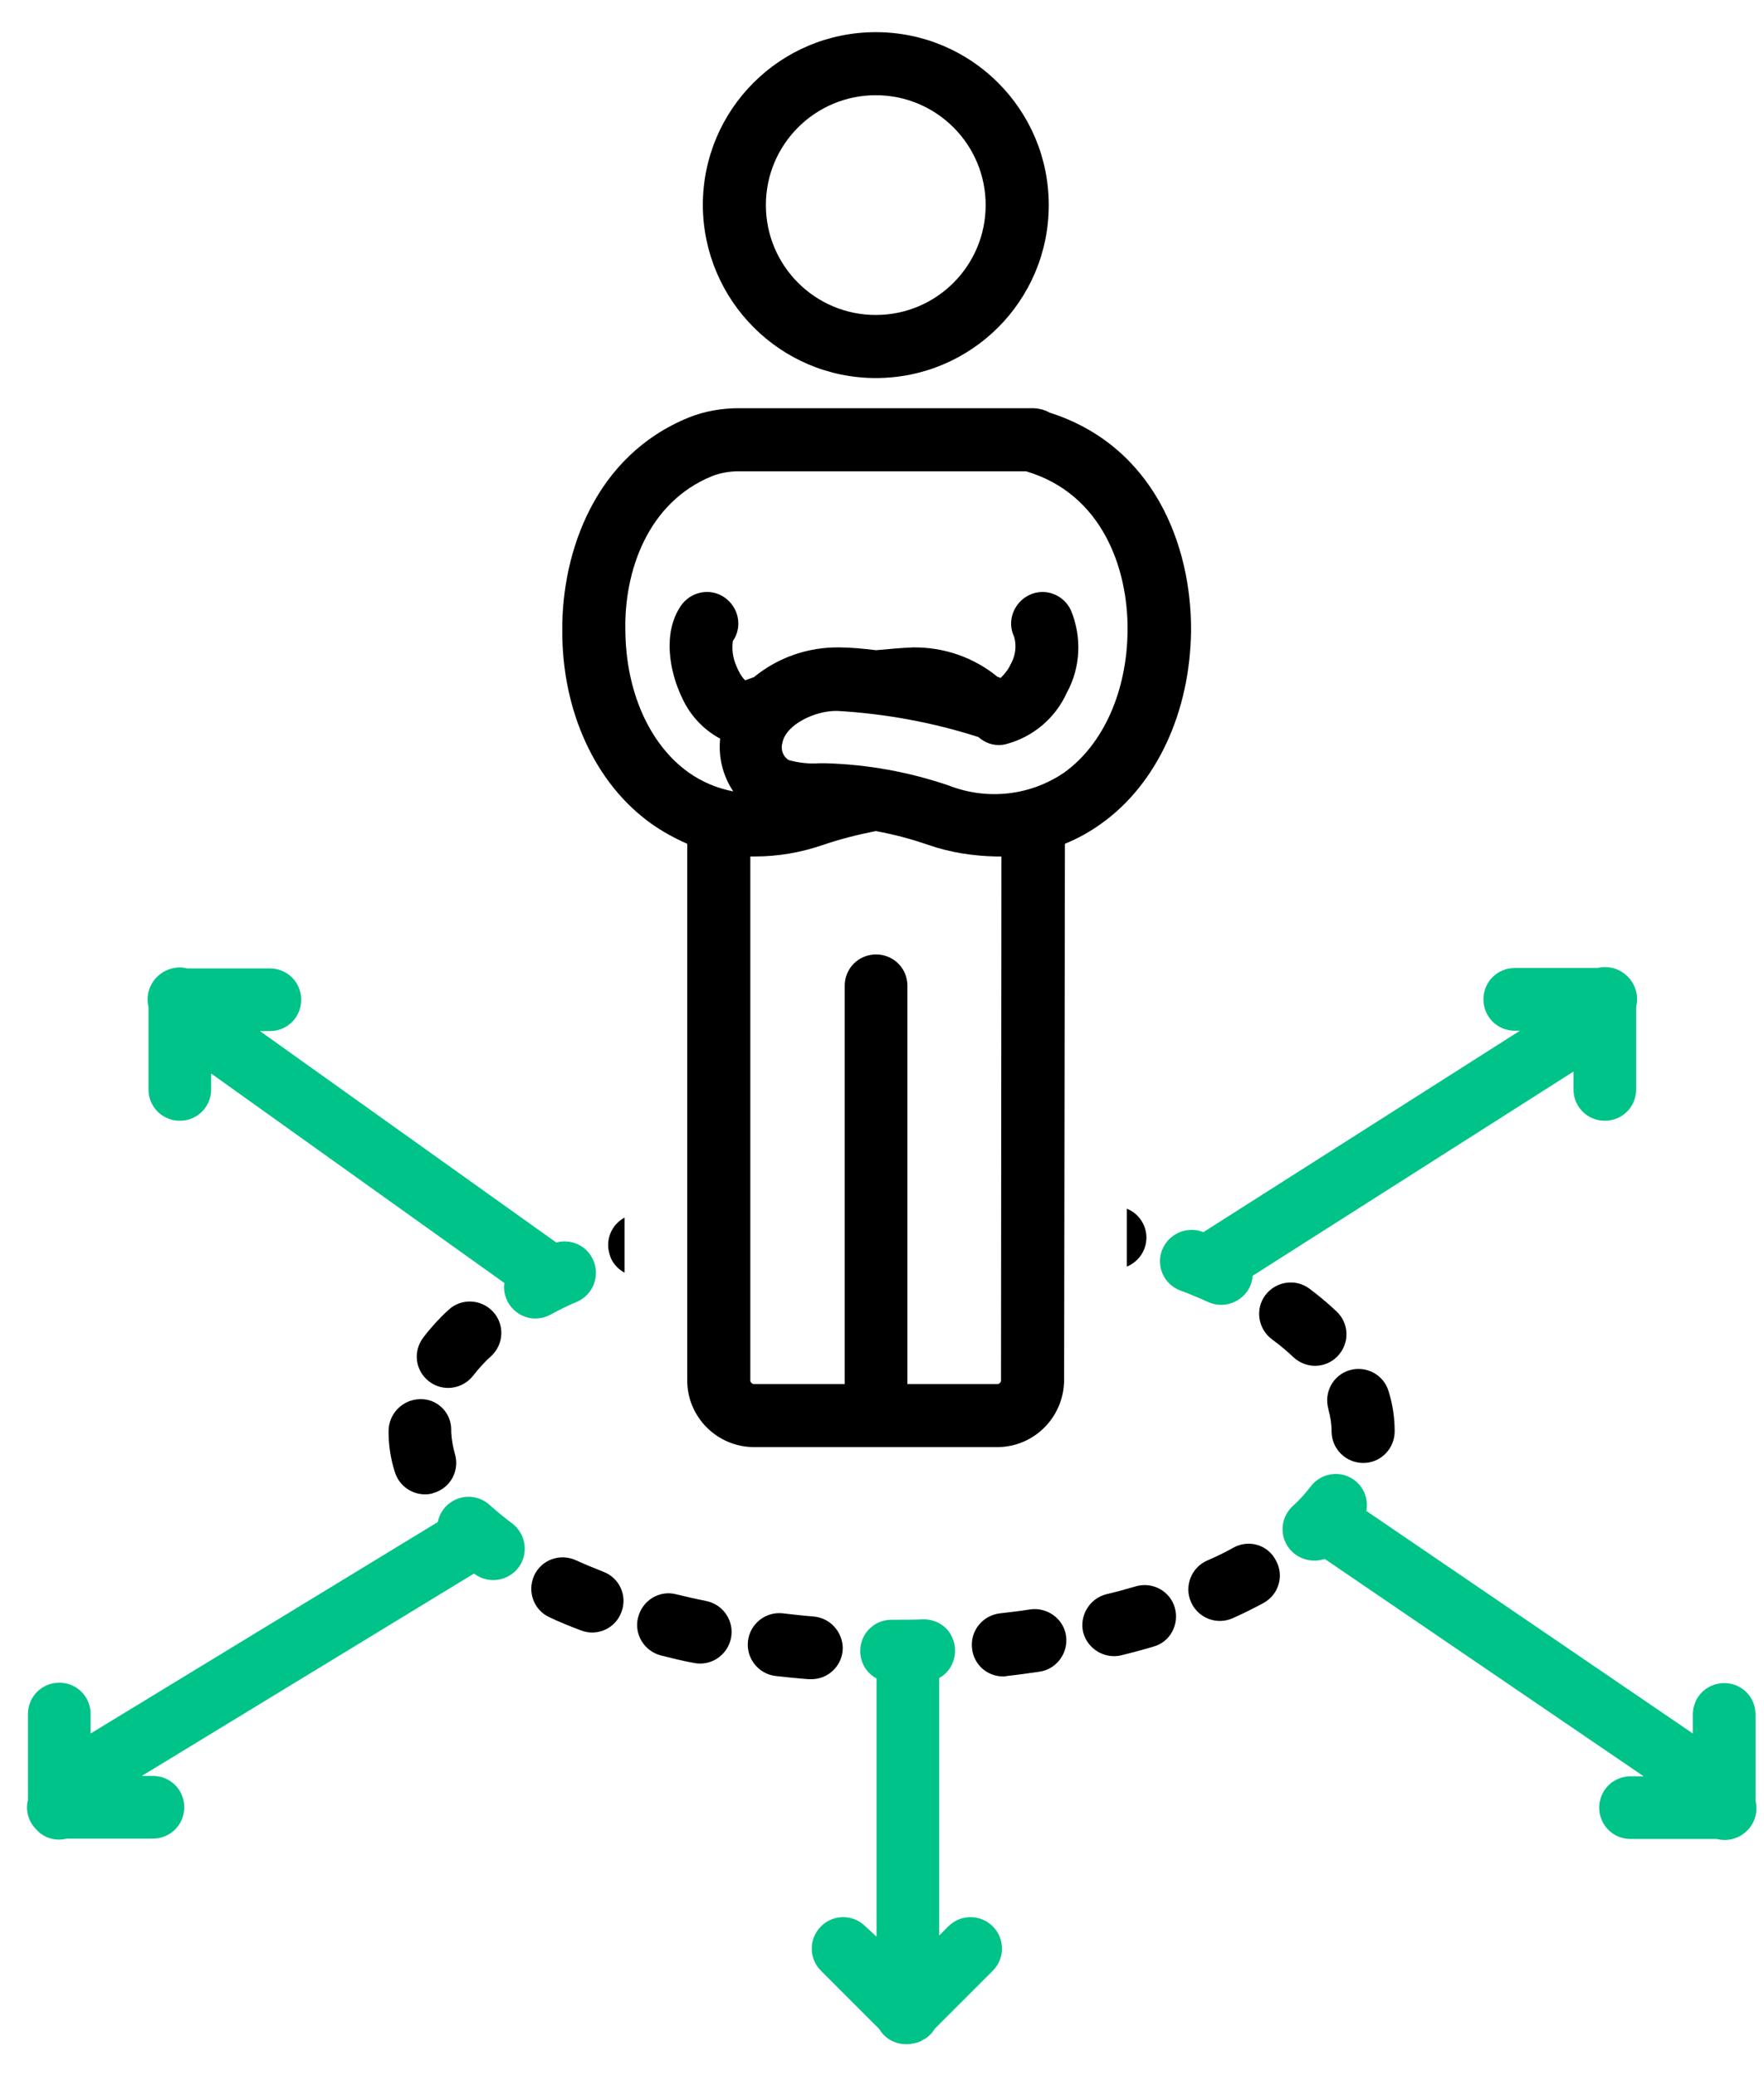
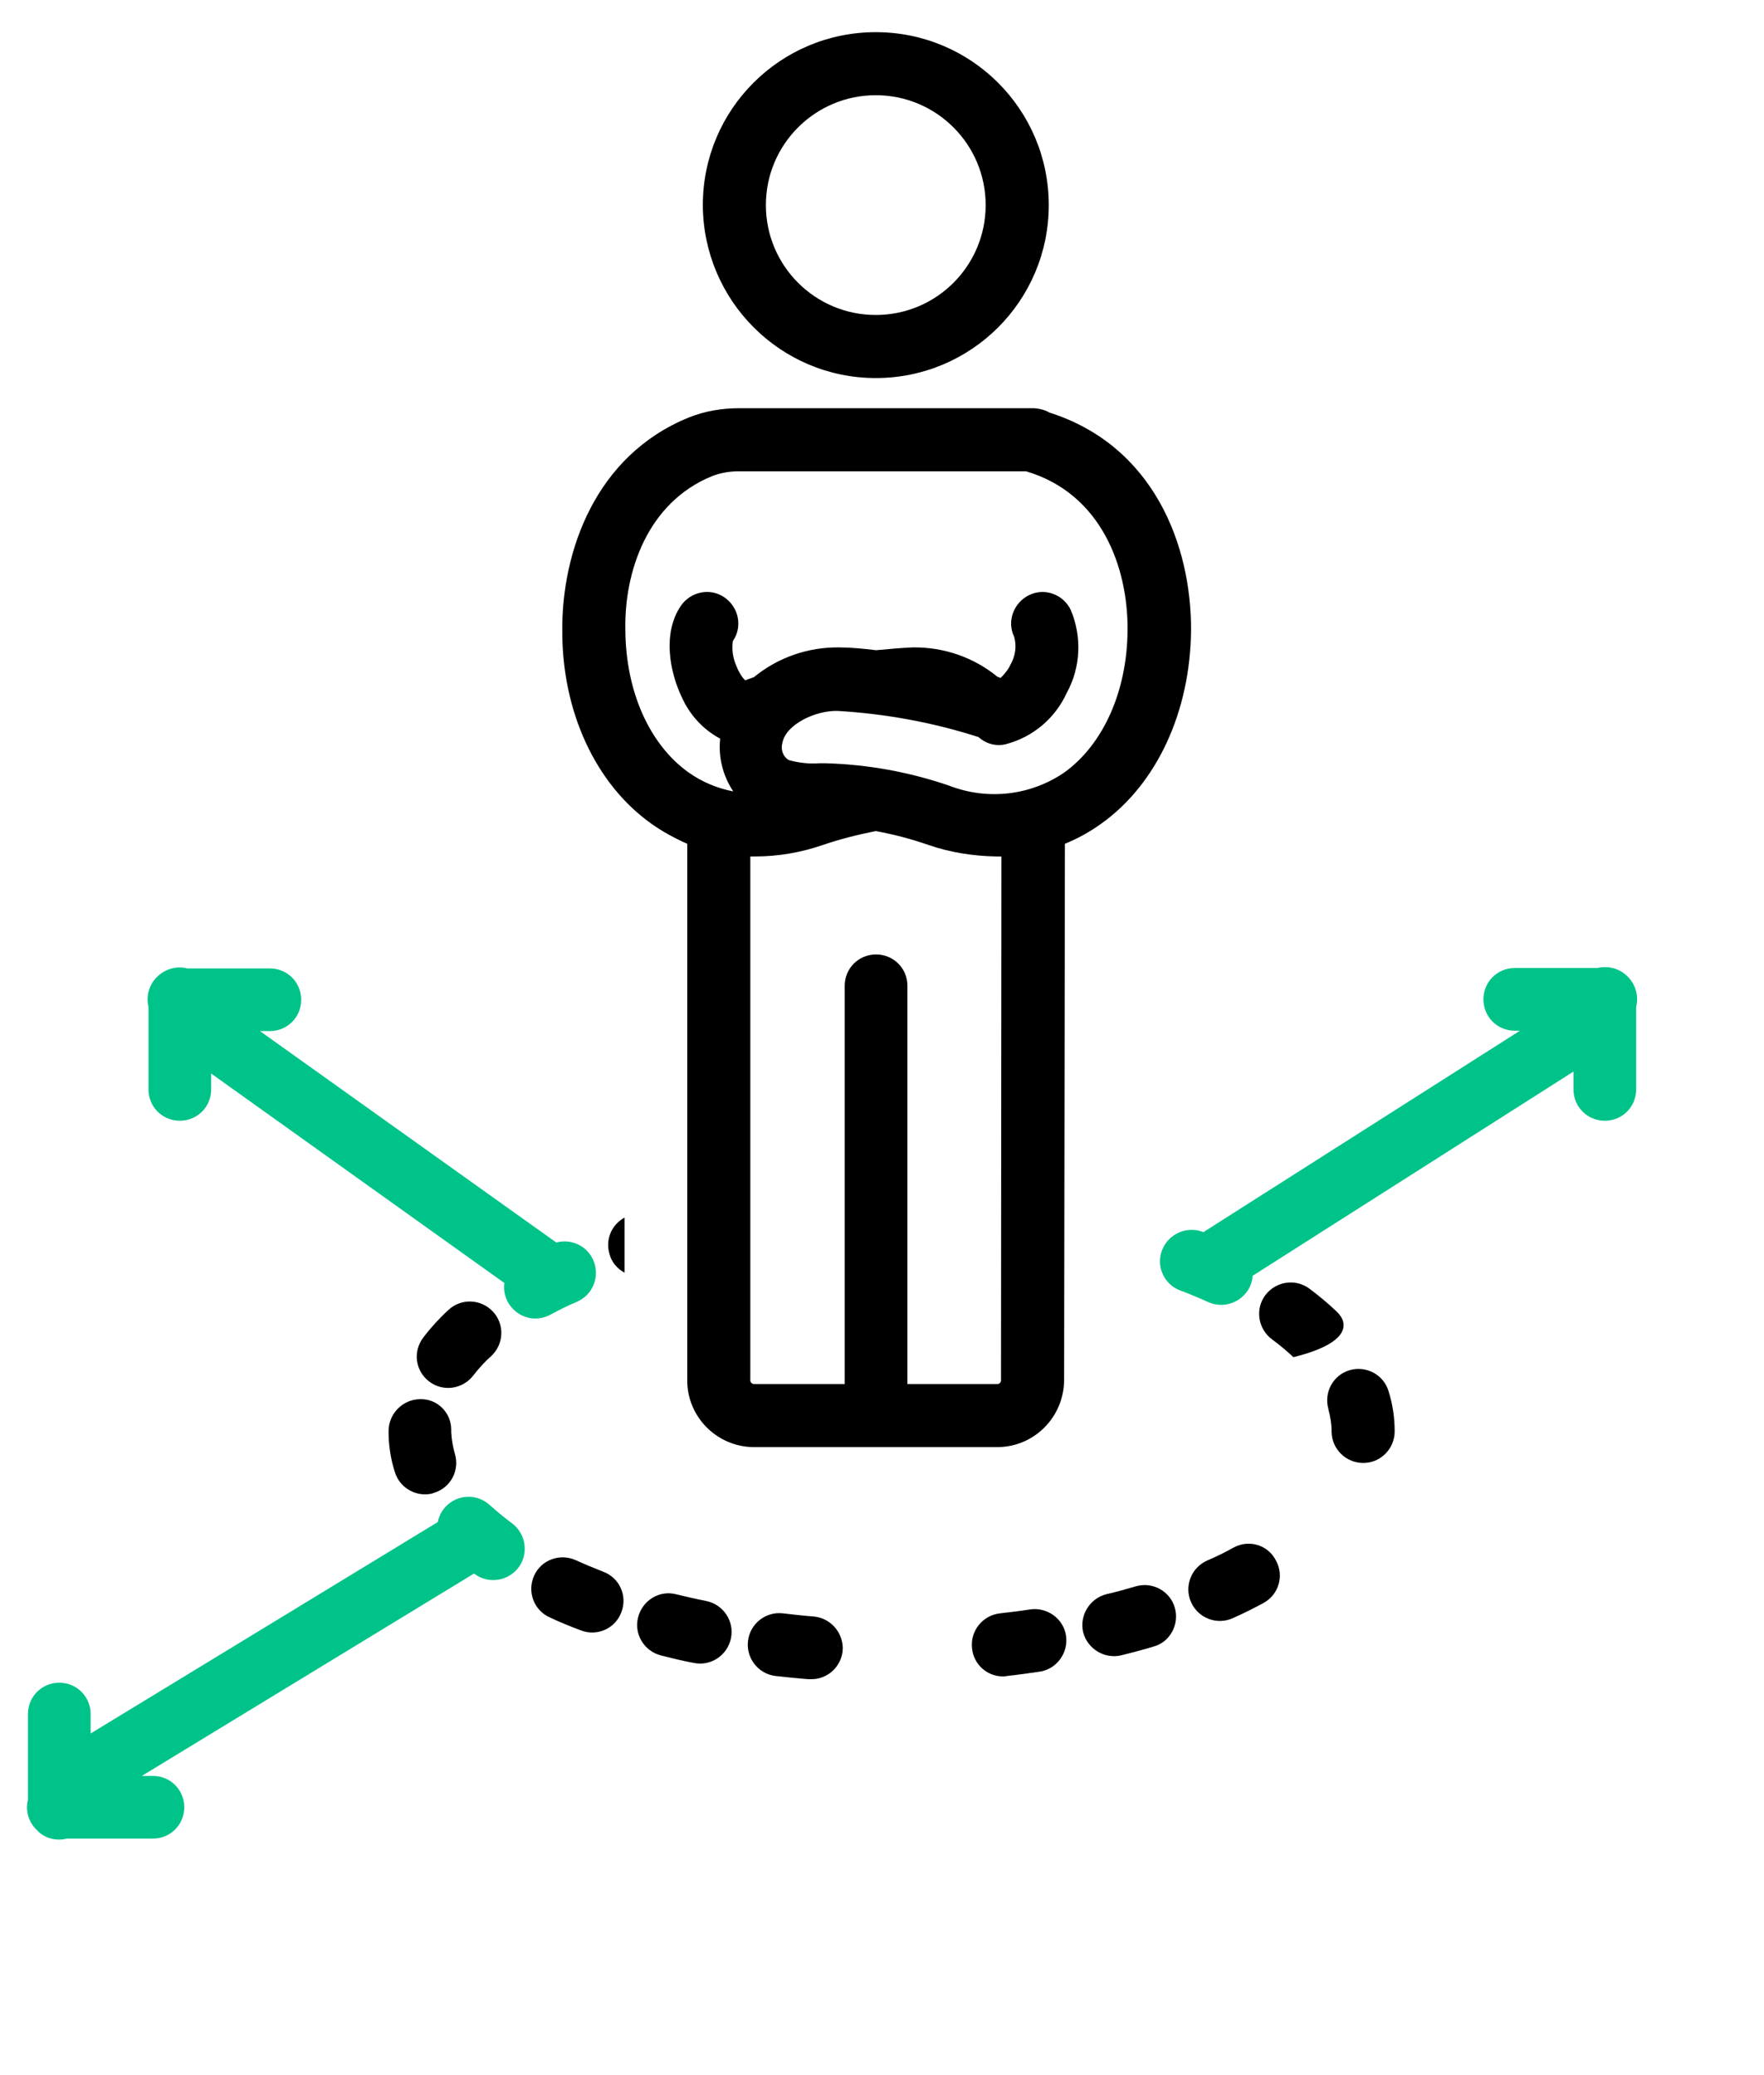
<svg xmlns="http://www.w3.org/2000/svg" width="51" height="60" viewBox="0 0 51 60" fill="none">
  <path d="M13.676 39.78C13.837 39.574 14.009 39.379 14.204 39.207C14.571 38.863 14.594 38.289 14.25 37.922C13.905 37.555 13.332 37.532 12.965 37.876C12.701 38.117 12.46 38.381 12.242 38.668C11.933 39.069 12.002 39.631 12.403 39.941C12.804 40.251 13.366 40.17 13.676 39.78Z" fill="black" />
  <path d="M16.646 45.111C16.188 44.905 15.649 45.1 15.442 45.558C15.236 46.017 15.431 46.556 15.889 46.763C16.176 46.9 16.486 47.026 16.796 47.141C17.266 47.325 17.793 47.084 17.965 46.614C18.149 46.143 17.908 45.616 17.438 45.444C17.174 45.34 16.899 45.226 16.646 45.111Z" fill="black" />
  <path d="M12.14 40.455C11.635 40.466 11.234 40.879 11.234 41.384C11.234 41.785 11.291 42.175 11.417 42.565C11.532 42.944 11.887 43.208 12.289 43.208C12.381 43.208 12.472 43.196 12.553 43.162C13.034 43.013 13.298 42.508 13.149 42.026C13.092 41.831 13.057 41.625 13.046 41.407C13.046 41.395 13.046 41.349 13.046 41.338C13.046 40.845 12.645 40.443 12.151 40.455C12.151 40.455 12.151 40.455 12.14 40.455Z" fill="black" />
-   <path d="M37.853 37.257C37.451 36.959 36.878 37.05 36.58 37.452C36.281 37.853 36.373 38.427 36.775 38.725C36.992 38.885 37.199 39.057 37.394 39.241C37.761 39.585 38.334 39.574 38.678 39.206C39.023 38.84 39.011 38.266 38.644 37.922C38.392 37.681 38.128 37.463 37.853 37.257Z" fill="black" />
-   <path d="M33.117 36.004C33.231 35.568 32.991 35.109 32.578 34.948V36.623C32.853 36.508 33.048 36.279 33.117 36.004Z" fill="black" />
+   <path d="M37.853 37.257C37.451 36.959 36.878 37.05 36.58 37.452C36.281 37.853 36.373 38.427 36.775 38.725C36.992 38.885 37.199 39.057 37.394 39.241C39.023 38.84 39.011 38.266 38.644 37.922C38.392 37.681 38.128 37.463 37.853 37.257Z" fill="black" />
  <path d="M18.058 36.798V35.204C17.679 35.41 17.496 35.846 17.622 36.259C17.679 36.488 17.84 36.683 18.058 36.798Z" fill="black" />
  <path d="M20.055 48.081C20.548 48.185 21.03 47.864 21.133 47.37C21.236 46.877 20.915 46.395 20.422 46.292C20.124 46.235 19.837 46.166 19.55 46.097C19.068 45.971 18.575 46.269 18.449 46.763C18.323 47.244 18.621 47.737 19.103 47.864C19.424 47.944 19.734 48.024 20.055 48.081Z" fill="black" />
  <path d="M35.664 44.746C35.423 44.884 35.159 45.01 34.895 45.124C34.437 45.331 34.23 45.87 34.437 46.329C34.643 46.788 35.182 46.994 35.641 46.788C35.95 46.65 36.249 46.501 36.524 46.352C36.971 46.111 37.132 45.56 36.891 45.124C36.661 44.666 36.111 44.505 35.664 44.746Z" fill="black" />
  <path d="M33.598 36.144C33.415 36.614 33.656 37.142 34.126 37.314C34.401 37.417 34.676 37.532 34.929 37.647C35.376 37.853 35.915 37.658 36.133 37.211C36.179 37.108 36.213 36.993 36.213 36.89L45.492 30.983V31.499C45.492 32.004 45.893 32.405 46.398 32.405C46.903 32.405 47.304 32.004 47.304 31.499V29.113C47.43 28.62 47.121 28.116 46.627 27.989C46.478 27.955 46.329 27.955 46.18 27.989H43.794C43.29 27.989 42.888 28.391 42.888 28.895C42.888 29.4 43.29 29.802 43.794 29.802H43.944L34.825 35.605C34.814 35.617 34.814 35.617 34.802 35.628C34.791 35.628 34.779 35.617 34.768 35.617C34.309 35.445 33.782 35.674 33.598 36.144Z" fill="#00C389" />
  <path d="M39.415 42.3C39.92 42.3 40.322 41.887 40.322 41.383C40.322 40.993 40.264 40.603 40.149 40.236C40.012 39.754 39.507 39.479 39.025 39.616C38.544 39.754 38.269 40.259 38.406 40.74C38.406 40.74 38.406 40.74 38.406 40.752C38.463 40.958 38.498 41.165 38.498 41.383V41.406C38.509 41.899 38.911 42.3 39.415 42.3Z" fill="black" />
  <path d="M33.966 46.486C33.828 46.004 33.324 45.729 32.842 45.866C32.566 45.947 32.28 46.027 31.982 46.096C31.5 46.222 31.202 46.715 31.316 47.197C31.443 47.678 31.936 47.977 32.417 47.862C32.739 47.782 33.048 47.701 33.346 47.61C33.828 47.483 34.103 46.967 33.966 46.486Z" fill="black" />
  <path d="M23.529 46.74C23.231 46.717 22.933 46.682 22.634 46.648C22.141 46.59 21.682 46.946 21.625 47.451C21.568 47.944 21.923 48.403 22.428 48.46C22.738 48.494 23.059 48.529 23.38 48.552C23.403 48.552 23.426 48.552 23.46 48.552C23.965 48.552 24.366 48.139 24.366 47.646C24.355 47.175 23.999 46.785 23.529 46.74Z" fill="black" />
  <path d="M28.998 48.472C29.032 48.472 29.067 48.472 29.101 48.461C29.422 48.426 29.744 48.381 30.053 48.335C30.546 48.266 30.89 47.796 30.822 47.303C30.753 46.809 30.282 46.465 29.789 46.534C29.503 46.58 29.204 46.614 28.906 46.649C28.413 46.706 28.046 47.153 28.103 47.658C28.149 48.128 28.539 48.472 28.998 48.472Z" fill="black" />
  <path d="M25.32 10.931C28.084 10.931 30.321 8.695 30.321 5.93C30.321 3.166 28.084 0.93 25.32 0.93C22.556 0.93 20.32 3.166 20.32 5.93C20.331 8.695 22.568 10.931 25.32 10.931ZM25.32 2.753C27.075 2.753 28.497 4.176 28.497 5.93C28.497 7.685 27.075 9.107 25.32 9.107C23.566 9.107 22.143 7.685 22.143 5.93C22.143 4.176 23.566 2.753 25.32 2.753Z" fill="black" />
  <path d="M18.825 23.812C19.146 24.041 19.502 24.236 19.869 24.397V39.892C19.858 40.959 20.718 41.83 21.785 41.842H28.85C29.916 41.83 30.765 40.959 30.765 39.892L30.788 24.397C31.155 24.248 31.511 24.053 31.843 23.812C33.449 22.665 34.412 20.577 34.435 18.226C34.447 15.783 33.369 12.893 30.341 11.929C30.203 11.849 30.054 11.815 29.893 11.803H21.372C20.878 11.803 20.385 11.884 19.926 12.067C17.197 13.168 16.245 15.967 16.256 18.215C16.245 20.577 17.22 22.665 18.825 23.812ZM28.941 39.892C28.953 39.949 28.907 40.007 28.85 40.018H26.235V28.503C26.235 27.998 25.833 27.597 25.328 27.597C24.824 27.597 24.422 27.998 24.422 28.503V40.018H21.785C21.727 40.007 21.681 39.949 21.693 39.892V24.764C21.739 24.764 21.785 24.764 21.83 24.764C22.496 24.764 23.161 24.649 23.792 24.431C24.296 24.259 24.801 24.133 25.317 24.03C25.833 24.122 26.349 24.259 26.843 24.431C27.473 24.649 28.139 24.752 28.804 24.764C28.85 24.764 28.895 24.764 28.953 24.764L28.941 39.892ZM20.592 13.765C20.832 13.673 21.096 13.627 21.349 13.627H29.664C31.843 14.269 32.612 16.402 32.6 18.215C32.589 19.981 31.901 21.518 30.776 22.332C29.79 23.009 28.54 23.147 27.427 22.711C26.28 22.321 25.088 22.103 23.872 22.069H23.688C23.39 22.091 23.092 22.057 22.805 21.977C22.633 21.873 22.564 21.667 22.622 21.472C22.725 20.945 23.574 20.543 24.204 20.555C25.592 20.635 26.969 20.887 28.288 21.311C28.506 21.506 28.792 21.587 29.079 21.518C29.87 21.311 30.513 20.761 30.845 20.027C31.247 19.293 31.281 18.41 30.96 17.641C30.742 17.183 30.203 16.988 29.756 17.205C29.308 17.423 29.102 17.962 29.32 18.41C29.4 18.685 29.354 18.972 29.217 19.213C29.148 19.362 29.045 19.488 28.93 19.602C28.895 19.591 28.873 19.58 28.838 19.568C28.15 19.006 27.29 18.708 26.395 18.719C26.074 18.731 25.707 18.765 25.328 18.8C24.95 18.754 24.583 18.719 24.262 18.719C23.367 18.708 22.496 19.006 21.796 19.58C21.704 19.614 21.624 19.637 21.544 19.671C21.429 19.557 21.349 19.407 21.291 19.258C21.188 19.029 21.154 18.777 21.188 18.536C21.475 18.123 21.36 17.561 20.947 17.274C20.534 16.988 19.972 17.102 19.686 17.515C19.146 18.306 19.364 19.43 19.709 20.153C19.938 20.669 20.328 21.094 20.821 21.357C20.764 21.896 20.901 22.436 21.2 22.883C20.729 22.791 20.293 22.608 19.904 22.332C18.768 21.518 18.091 19.981 18.08 18.215C18.045 16.563 18.699 14.533 20.592 13.765Z" fill="black" />
-   <path d="M39.504 43.687C39.596 43.194 39.275 42.724 38.781 42.632C38.449 42.575 38.105 42.701 37.898 42.976C37.738 43.183 37.566 43.378 37.371 43.55C37.004 43.894 36.981 44.467 37.325 44.834C37.577 45.098 37.956 45.19 38.3 45.075L47.521 51.36H47.143C46.638 51.36 46.236 51.762 46.236 52.267C46.236 52.771 46.638 53.172 47.143 53.172H49.631C50.125 53.299 50.629 53.001 50.755 52.507C50.79 52.358 50.79 52.209 50.755 52.06V49.571C50.755 49.066 50.354 48.665 49.849 48.665C49.345 48.665 48.943 49.066 48.943 49.571V50.122L39.504 43.687Z" fill="#00C389" />
-   <path d="M25.02 55.699C24.665 55.343 24.091 55.343 23.736 55.699C23.38 56.054 23.38 56.628 23.736 56.983L25.422 58.669C25.583 58.945 25.881 59.105 26.19 59.105C26.202 59.105 26.202 59.105 26.213 59.105C26.225 59.105 26.225 59.105 26.236 59.105C26.294 59.105 26.351 59.094 26.42 59.082C26.443 59.082 26.477 59.071 26.5 59.059C26.569 59.048 26.626 59.025 26.684 58.979C26.707 58.968 26.73 58.956 26.752 58.945C26.856 58.876 26.936 58.796 27.005 58.693C27.016 58.681 27.016 58.669 27.016 58.669L28.702 56.983C29.058 56.628 29.058 56.054 28.702 55.699C28.347 55.343 27.773 55.343 27.418 55.699L27.154 55.963V48.519C27.59 48.278 27.739 47.716 27.498 47.28C27.337 46.982 27.016 46.81 26.672 46.822C26.385 46.833 26.099 46.833 25.8 46.833C25.789 46.833 25.777 46.833 25.777 46.833C25.273 46.833 24.871 47.234 24.871 47.739C24.871 48.072 25.044 48.37 25.342 48.531V55.997L25.02 55.699Z" fill="#00C389" />
  <path d="M1.061 52.909C1.278 53.15 1.611 53.242 1.932 53.161H4.421C4.926 53.161 5.327 52.76 5.327 52.255C5.327 51.751 4.926 51.349 4.421 51.349H4.1L13.7 45.5C13.711 45.5 13.711 45.511 13.723 45.511C14.124 45.809 14.698 45.718 14.996 45.316C15.294 44.915 15.202 44.341 14.801 44.043C14.583 43.882 14.377 43.71 14.17 43.527C13.803 43.183 13.241 43.194 12.886 43.561C12.771 43.687 12.691 43.837 12.656 44.009L2.62 50.122V49.56C2.62 49.055 2.219 48.654 1.714 48.654C1.21 48.654 0.808 49.055 0.808 49.56V52.049C0.728 52.358 0.831 52.691 1.061 52.909Z" fill="#00C389" />
  <path d="M4.293 31.499C4.293 32.004 4.694 32.405 5.199 32.405C5.703 32.405 6.105 32.004 6.105 31.499V31.04L14.581 37.096C14.512 37.589 14.868 38.048 15.361 38.117C15.544 38.14 15.739 38.105 15.911 38.014C16.164 37.876 16.416 37.75 16.691 37.635C17.15 37.429 17.356 36.89 17.15 36.431C16.966 36.018 16.519 35.812 16.083 35.926L7.516 29.813H7.802C8.307 29.813 8.708 29.412 8.708 28.907C8.708 28.402 8.307 28.001 7.802 28.001H5.417C4.924 27.875 4.419 28.184 4.293 28.677C4.258 28.827 4.258 28.976 4.293 29.113V31.499Z" fill="#00C389" />
</svg>